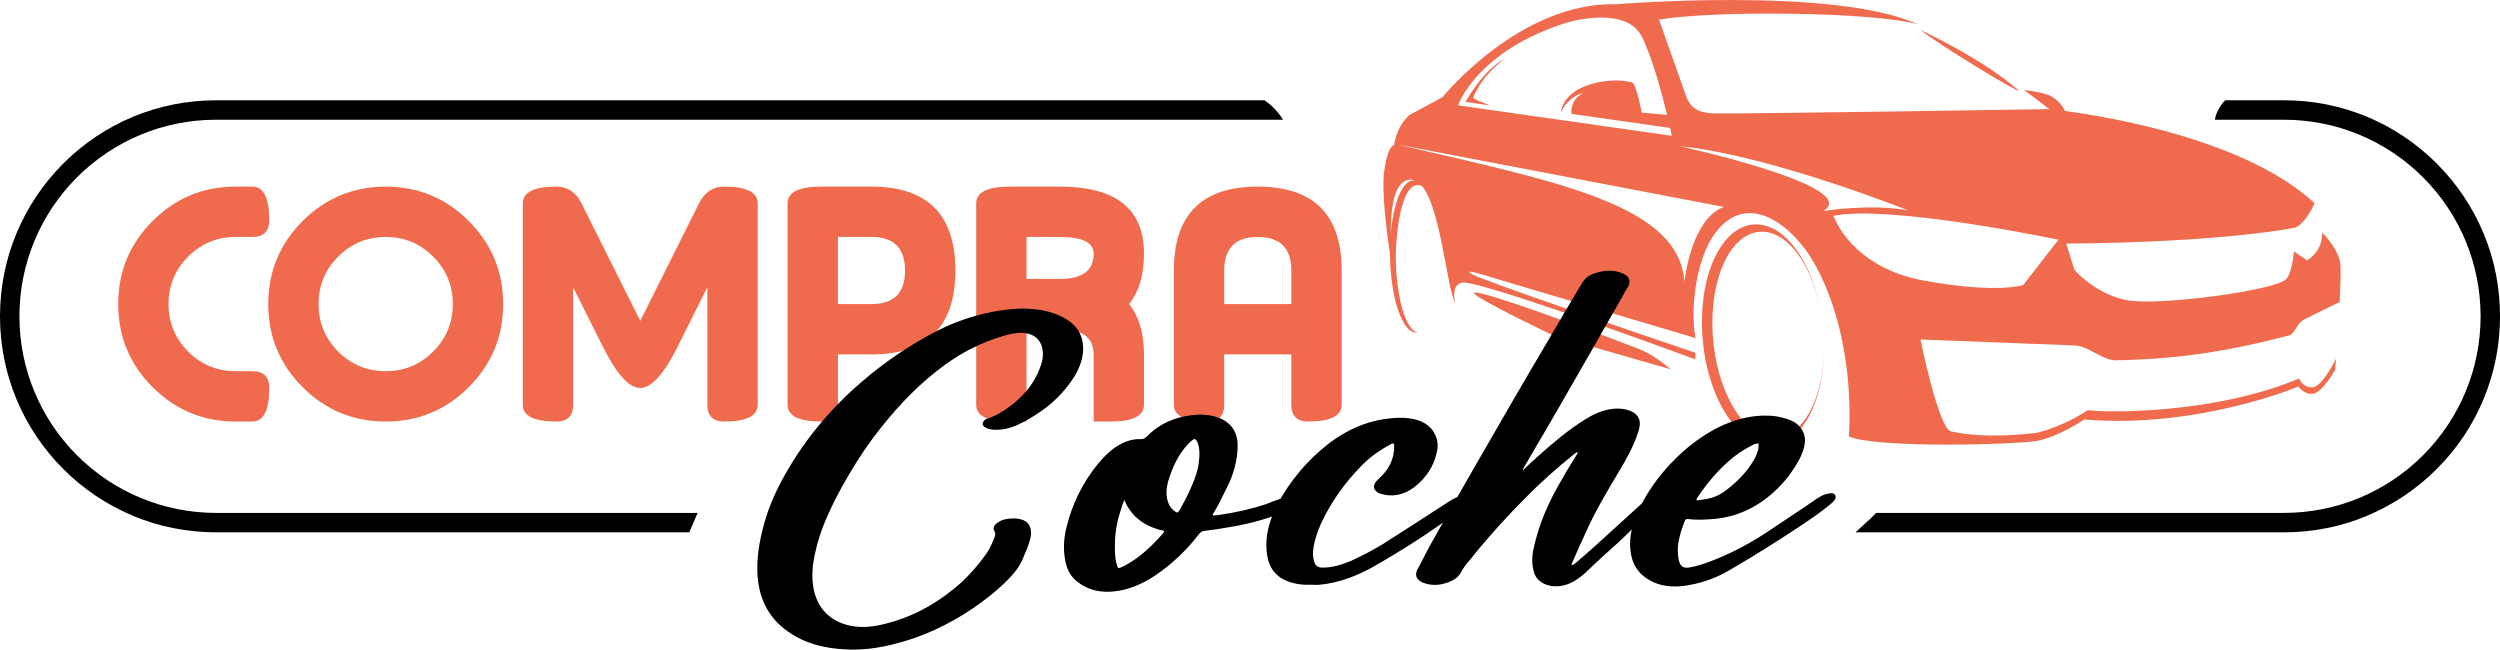
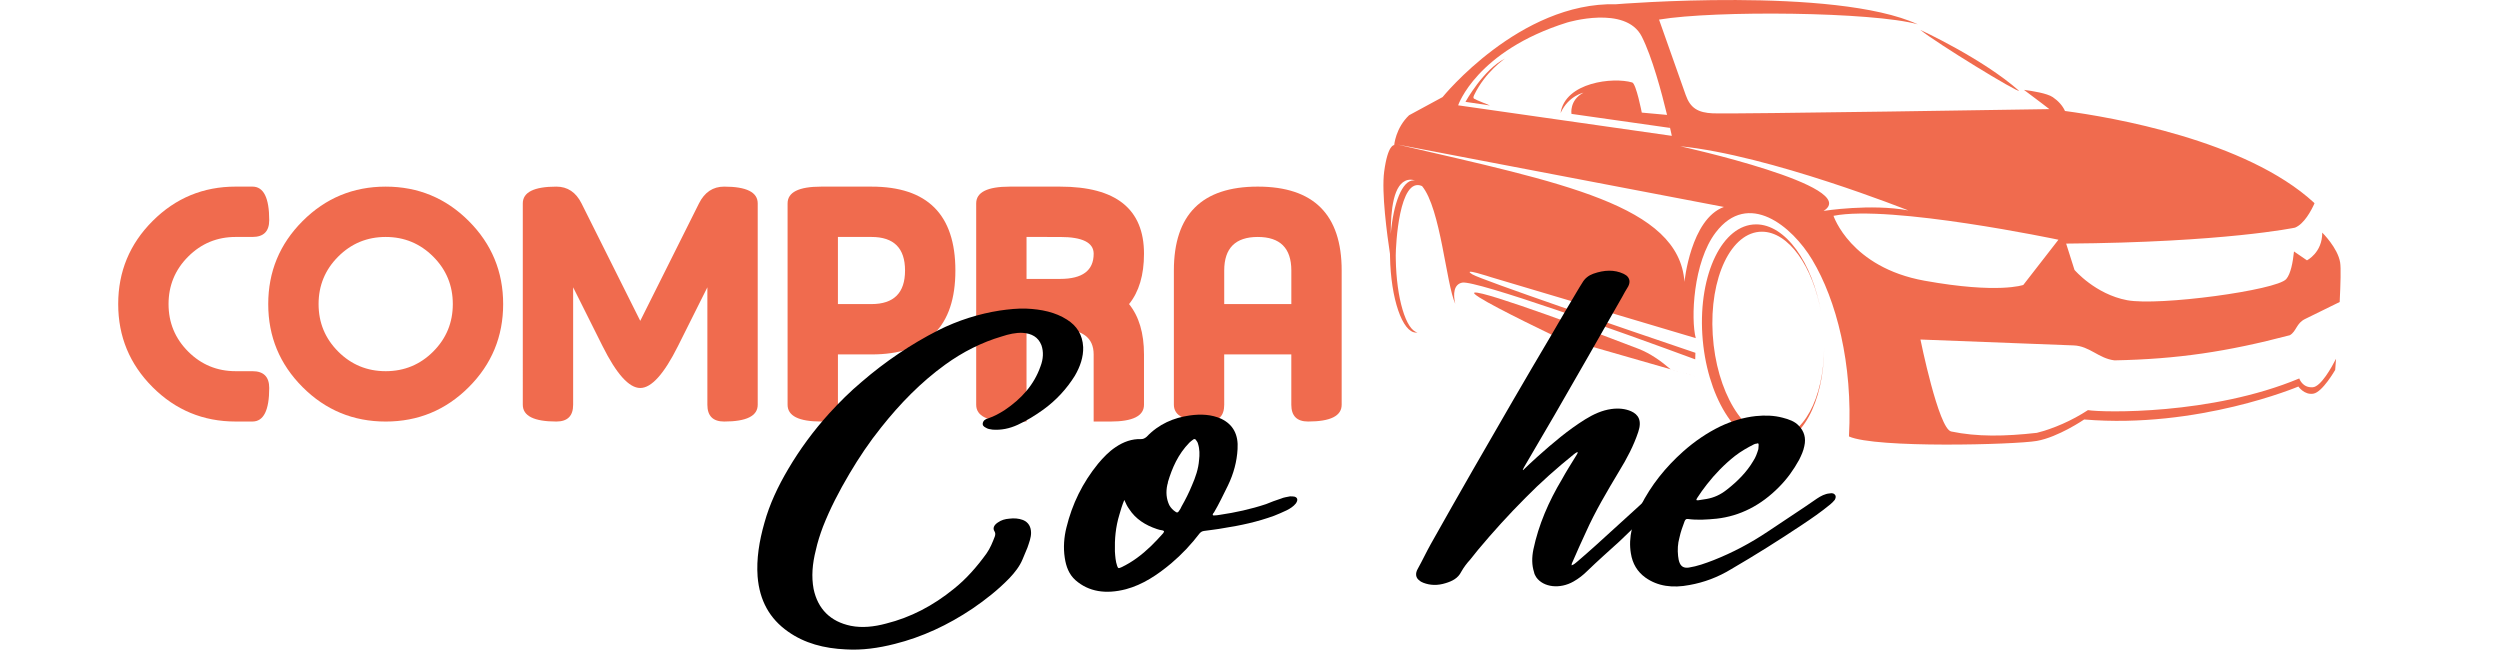
<svg xmlns="http://www.w3.org/2000/svg" version="1.1" id="Calque_1" x="0px" y="0px" width="184.475px" height="47.938px" viewBox="4.263 5.03 184.475 47.938" enable-background="new 4.263 5.03 184.475 47.938" xml:space="preserve">
  <g>
    <g>
      <path fill="#F06B4E" d="M21.653,18.8h1.238c0.825,0,1.238,0.826,1.238,2.477c0,0.826-0.413,1.238-1.238,1.238h-1.238    c-1.37,0-2.538,0.483-3.504,1.449c-0.966,0.966-1.449,2.134-1.449,3.504c0,1.371,0.483,2.539,1.449,3.505    c0.966,0.965,2.134,1.447,3.504,1.447h1.238c0.825,0,1.238,0.413,1.238,1.238c0,1.65-0.413,2.477-1.238,2.477h-1.238    c-2.395,0-4.438-0.846-6.129-2.537c-1.692-1.692-2.539-3.736-2.539-6.13s0.847-4.437,2.539-6.129    C17.216,19.646,19.259,18.8,21.653,18.8z" />
      <path fill="#F06B4E" d="M32.723,36.136c-2.394,0-4.437-0.846-6.129-2.538c-1.692-1.691-2.538-3.734-2.538-6.129    c0-2.394,0.846-4.437,2.538-6.129c1.692-1.692,3.735-2.539,6.129-2.539c2.395,0,4.438,0.846,6.13,2.539    c1.692,1.693,2.538,3.735,2.538,6.129c0,2.395-0.846,4.438-2.538,6.129C37.161,35.29,35.117,36.136,32.723,36.136z M32.723,22.515    c-1.37,0-2.538,0.483-3.504,1.449c-0.966,0.966-1.448,2.134-1.448,3.504c0,1.371,0.482,2.539,1.448,3.505    c0.966,0.965,2.134,1.447,3.504,1.447c1.37,0,2.539-0.482,3.505-1.447c0.966-0.967,1.448-2.135,1.448-3.505    c0-1.37-0.482-2.539-1.448-3.504C35.262,22.999,34.093,22.515,32.723,22.515z" />
      <path fill="#F06B4E" d="M51.507,28.706l4.334-8.667c0.413-0.825,1.032-1.238,1.857-1.238c1.651,0,2.477,0.413,2.477,1.238v14.859    c0,0.824-0.825,1.237-2.477,1.237c-0.825,0-1.238-0.413-1.238-1.237V26.23l-2.167,4.333c-1.031,2.064-1.96,3.097-2.786,3.097    c-0.825,0-1.754-1.031-2.785-3.097l-2.167-4.333v8.667c0,0.826-0.413,1.238-1.238,1.238c-1.651,0-2.477-0.412-2.477-1.238V20.039    c0-0.825,0.825-1.238,2.477-1.238c0.825,0,1.444,0.413,1.857,1.238L51.507,28.706z" />
      <path fill="#F06B4E" d="M62.379,20.039c0-0.825,0.825-1.238,2.477-1.238h3.715c4.127,0,6.19,2.064,6.19,6.191    s-2.063,6.191-6.19,6.191h-2.477v3.715c0,0.824-0.413,1.237-1.238,1.237c-1.651,0-2.477-0.413-2.477-1.237V20.039z M68.57,22.515    h-2.477v4.953h2.477c1.65,0,2.476-0.826,2.476-2.477C71.046,23.34,70.221,22.515,68.57,22.515z" />
      <path fill="#F06B4E" d="M80.011,36.136h-1.238c-1.651,0-2.477-0.413-2.477-1.237V20.039c0-0.825,0.825-1.238,2.477-1.238h3.715    c4.127,0,6.191,1.651,6.191,4.953c0,1.568-0.368,2.807-1.103,3.715c0.734,0.908,1.103,2.146,1.103,3.715v3.715    c0,0.824-0.826,1.237-2.477,1.237h-1.238v-4.952c0-1.238-0.826-1.857-2.477-1.857H80.01v6.81H80.011z M80.011,22.515v3.096h2.477    c1.65,0,2.477-0.619,2.477-1.857c0-0.825-0.826-1.238-2.477-1.238L80.011,22.515L80.011,22.515z" />
      <path fill="#F06B4E" d="M94.598,34.896c0,0.826-0.413,1.238-1.238,1.238c-1.651,0-2.477-0.412-2.477-1.238v-9.905    c0-4.127,2.063-6.191,6.191-6.191c4.127,0,6.191,2.064,6.191,6.191v9.905c0,0.826-0.826,1.238-2.478,1.238    c-0.826,0-1.238-0.412-1.238-1.238v-3.715h-4.953L94.598,34.896L94.598,34.896z M94.598,24.992v2.477h4.953v-2.477    c0-1.651-0.826-2.477-2.477-2.477C95.423,22.515,94.598,23.341,94.598,24.992z" />
    </g>
    <g>
      <g>
        <path fill="#F06B4E" d="M111.68,27.509c-0.008-0.02-0.019-0.044-0.027-0.065c0,0.001,0,0.004,0.002,0.006     C111.662,27.471,111.672,27.49,111.68,27.509z" />
-         <polygon fill="#F06B4E" points="108.24,13.534 108.24,13.534 108.24,13.533    " />
        <path fill="#F06B4E" d="M135.212,37.32c-2.263,0-4.308-3.399-4.567-7.596c-0.261-4.196,1.364-7.597,3.627-7.597     c1.968,0,3.771,2.568,4.377,5.995c-0.645-3.727-2.633-6.536-4.806-6.536v0.001c-2.473,0-4.247,3.642-3.965,8.137     c0.284,4.491,2.521,8.135,4.993,8.135c2.292,0,3.984-3.127,3.994-7.164C138.84,34.434,137.298,37.32,135.212,37.32z" />
        <path fill="#F06B4E" d="M125.175,30.771c-2.551-0.994-11.459-4.323-12.106-4.15c-0.408,0.109,3.144,1.881,5.83,3.177     l10.431,2.998v-0.001l-1.793-0.515C126.843,31.677,126.037,31.107,125.175,30.771z" />
        <path fill="#F06B4E" d="M160.29,31.621c4.64-0.09,8.303-0.637,12.94-1.855c0.496-0.288,0.467-0.889,1.147-1.208l2.531-1.243     c0.065-1.334,0.1-2.52,0.034-2.918c-0.176-1.08-1.321-2.203-1.321-2.203c0.007,1.485-1.128,2.046-1.128,2.046l-0.957-0.655     c-0.08,0.8-0.242,1.653-0.572,2.038c-0.706,0.824-9.386,2-11.738,1.56c-2.354-0.441-3.886-2.236-3.886-2.236l-0.616-1.942     c11.709-0.087,16.887-1.177,16.887-1.177c0.675-0.273,1.197-1.254,1.439-1.791c-0.021-0.031-0.033-0.048-0.033-0.048     c-5.031-4.633-15-6.317-18.379-6.769c-0.175-0.395-0.503-0.752-0.902-1.023c-0.422-0.284-1.512-0.457-2.125-0.535     c1.115,0.826,1.873,1.42,1.873,1.42s-23.389,0.375-24.81,0.313c-1.123-0.048-1.684-0.39-2.024-1.358l-1.967-5.561     c4.146-0.693,15.813-0.57,19.092,0.349c-6.101-2.805-22.262-1.482-22.262-1.482c-7.109-0.18-12.803,6.852-12.803,6.852     l-2.473,1.34c-1,0.954-1.096,2.203-1.096,2.203s-0.469-0.074-0.74,1.954c-0.207,1.541,0.215,4.665,0.429,6.078     c0,0.062,0,0.124,0.003,0.187c0.053,3.102,0.911,5.614,1.919,5.614c0.036,0,0.072-0.002,0.106-0.01     c-0.849-0.167-1.555-2.527-1.6-5.417c-0.001-0.094-0.003-0.188-0.003-0.28c0-0.701,0.245-5.848,1.94-5.105     c1.378,1.663,1.777,7.219,2.451,8.686c-0.172-0.73-0.108-1.432,0.51-1.56c0.965-0.202,11.893,3.698,17.197,5.662l0.014-0.484     c-5.242-1.778-15.792-5.379-16.455-5.785c-0.885-0.541,1.371,0.205,1.371,0.205l15.109,4.498     c-0.369-1.401-0.203-5.604,1.476-7.801c2.394-3.131,5.628-0.471,7.123,2.026c1.778,2.97,2.998,7.65,2.706,13.029     c1.953,0.886,12.271,0.608,13.854,0.332c1.586-0.276,3.502-1.584,3.502-1.584c8.401,0.701,15.807-2.431,15.807-2.431     s0.438,0.644,1.109,0.526c0.672-0.115,1.607-1.753,1.607-1.753s0.025-0.316,0.063-0.823c-0.32,0.628-1.117,2.063-1.72,2.104     c-0.771,0.052-0.994-0.65-0.994-0.65c-6.483,2.709-14.54,2.514-15.594,2.337c-1.177,0.771-2.56,1.374-3.771,1.676     c-2.369,0.267-4.414,0.3-6.322-0.101c-0.93-0.194-2.266-6.785-2.266-6.785l11.299,0.434     C158.455,30.559,159.12,31.482,160.29,31.621z M127.626,15.054l-0.351-1.544C127.496,14.425,127.626,15.054,127.626,15.054z      M119.898,6.692c0,0,4.318-1.308,5.509,1.03c0.766,1.509,1.467,4.122,1.868,5.787l-1.865-0.17v-0.001     c0,0-0.414-2.136-0.707-2.223c-1.398-0.411-4.943-0.024-5.286,2.258c0.005-0.009,0.009-0.018,0.013-0.026     c0.577-1.251,1.676-1.478,1.676-1.478c-1.051,0.557-0.885,1.565-0.885,1.565l7.272,1.034l0.133,0.586l-15.767-2.252     C111.859,12.802,113.201,8.792,119.898,6.692z M108.676,18.352c-0.037-0.008-0.076-0.011-0.115-0.011     c-0.817,0-1.481,1.663-1.674,3.952c-0.002-1.744,0.189-3.765,1.276-3.986C108.346,18.27,108.518,18.288,108.676,18.352     L108.676,18.352z M128.559,25.829c-0.402-5.649-9.047-7.317-21.166-10.132l24.078,4.604     C129.016,21.194,128.559,25.829,128.559,25.829z M138.824,20.593L138.824,20.593L138.824,20.593     c2.902-1.798-10.577-4.77-10.577-4.77c6.603,0.657,16.833,4.735,16.833,4.735C142.316,20.041,138.824,20.593,138.824,20.593     L138.824,20.593z M153.563,26.056c0,0-1.836,0.671-7.293-0.313c-5.461-0.985-6.713-4.788-6.713-4.788     c4.215-0.842,16.598,1.764,16.598,1.764L153.563,26.056z" />
        <polygon fill="#F06B4E" points="145.777,6.825 145.775,6.824 145.775,6.825    " />
        <path fill="#F06B4E" d="M112.4,12.546l1.811,0.268c-0.314-0.138-0.908-0.35-1.174-0.502c-0.053-0.03-0.079-0.099,0-0.261     c0.829-1.73,2.279-2.698,2.279-2.698C113.721,10.151,112.4,12.546,112.4,12.546z" />
        <path fill="#F06B4E" d="M153.245,11.726c-2.703-2.387-7.282-4.489-7.282-4.489C147.123,8.186,153.182,11.896,153.245,11.726z" />
      </g>
    </g>
-     <path d="M14.104,43.105c0.949,0.395,1.946,0.697,2.981,0.901c1.007,0.2,2.049,0.304,3.116,0.304h34.926l0.613-1.433H20.202   c-0.968,0-1.915-0.097-2.831-0.278c-0.938-0.187-1.847-0.463-2.714-0.822c-0.885-0.365-1.725-0.816-2.51-1.342   c-0.795-0.53-1.533-1.139-2.202-1.808c-0.67-0.669-1.275-1.405-1.807-2.202c-0.524-0.785-0.976-1.625-1.342-2.51   c-0.359-0.867-0.638-1.775-0.822-2.714c-0.182-0.916-0.277-1.863-0.277-2.83c0-0.969,0.096-1.916,0.277-2.832   c0.186-0.938,0.463-1.847,0.822-2.714c0.366-0.883,0.817-1.724,1.342-2.509c0.531-0.795,1.137-1.533,1.807-2.202   c0.669-0.669,1.407-1.275,2.202-1.808c0.785-0.524,1.625-0.975,2.51-1.342c0.867-0.359,1.775-0.637,2.714-0.822   c0.917-0.181,1.863-0.277,2.831-0.277h78.733c-0.345-0.573-0.812-1.063-1.365-1.434H20.202c-1.067,0-2.108,0.104-3.116,0.303   c-1.034,0.205-2.032,0.509-2.981,0.902c-0.969,0.401-1.891,0.896-2.753,1.473c-0.869,0.583-1.68,1.249-2.421,1.99   c-1.472,1.471-2.656,3.226-3.462,5.173c-0.394,0.95-0.698,1.948-0.902,2.982c-0.199,1.006-0.304,2.048-0.304,3.116   c0,1.066,0.104,2.107,0.304,3.115c0.204,1.035,0.509,2.031,0.902,2.98c0.4,0.969,0.896,1.891,1.473,2.752   c0.581,0.87,1.248,1.68,1.989,2.422c0.741,0.74,1.552,1.407,2.421,1.989c0.862,0.575,1.784,1.07,2.753,1.474L14.104,43.105   L14.104,43.105z M178.896,43.105c-0.948,0.395-1.947,0.697-2.98,0.901c-1.008,0.2-2.049,0.304-3.117,0.304H141.18   c0.536-0.486,0.973-0.888,1.098-1.006c0.156-0.146,0.299-0.287,0.432-0.427h30.089c0.97,0,1.916-0.097,2.833-0.278   c0.938-0.187,1.848-0.463,2.715-0.822c0.883-0.365,1.723-0.816,2.508-1.342c0.797-0.53,1.535-1.139,2.203-1.808   c0.67-0.669,1.274-1.405,1.808-2.202c0.524-0.785,0.975-1.625,1.342-2.51c0.358-0.867,0.637-1.775,0.821-2.714   c0.182-0.916,0.277-1.863,0.277-2.83c0-0.969-0.097-1.916-0.277-2.832c-0.186-0.938-0.463-1.847-0.821-2.714   c-0.367-0.883-0.817-1.724-1.342-2.509c-0.532-0.795-1.138-1.533-1.808-2.202c-0.668-0.669-1.406-1.275-2.203-1.808   c-0.785-0.524-1.623-0.975-2.508-1.342c-0.867-0.359-1.777-0.637-2.715-0.822c-0.918-0.181-1.863-0.277-2.833-0.277h-5.083   l-0.015-0.04c0.116-0.538,0.388-1.018,0.761-1.395h4.337c1.069,0,2.111,0.104,3.119,0.303c1.032,0.205,2.031,0.509,2.981,0.902   c0.967,0.401,1.889,0.896,2.752,1.473c0.867,0.583,1.679,1.249,2.42,1.99c1.471,1.471,2.656,3.226,3.462,5.173   c0.396,0.95,0.698,1.948,0.903,2.982c0.198,1.006,0.303,2.048,0.303,3.116c0,1.066-0.104,2.108-0.303,3.114   c-0.207,1.035-0.51,2.033-0.903,2.981c-0.4,0.97-0.896,1.892-1.472,2.752c-0.582,0.87-1.25,1.681-1.99,2.421   c-0.741,0.741-1.553,1.408-2.42,1.99c-0.862,0.575-1.784,1.07-2.752,1.473v0.004H178.896z" />
    <g>
      <path d="M64.298,48.488c0.311,1.479,1.241,2.41,2.746,2.722c0.836,0.167,1.719,0.072,2.603-0.167    c1.815-0.454,3.463-1.313,4.991-2.555c0.931-0.74,1.719-1.648,2.411-2.604c0.287-0.405,0.454-0.836,0.621-1.266    c0.048-0.144,0.048-0.263-0.023-0.382c-0.144-0.215-0.048-0.454,0.238-0.646c0.263-0.19,0.55-0.263,0.836-0.286    c0.358-0.049,0.717-0.023,1.027,0.096c0.405,0.166,0.597,0.502,0.597,0.955c0,0.357-0.144,0.717-0.263,1.074    c-0.119,0.286-0.239,0.572-0.358,0.859c-0.215,0.525-0.573,0.979-0.979,1.409c-0.836,0.858-1.743,1.575-2.723,2.243    c-1.814,1.219-3.726,2.103-5.731,2.604c-1.218,0.312-2.436,0.478-3.605,0.405c-1.624-0.071-3.057-0.453-4.274-1.313    c-1.361-0.955-2.102-2.293-2.245-4.061c-0.096-1.289,0.12-2.626,0.502-3.964c0.382-1.386,1.003-2.698,1.767-3.988    c0.86-1.456,1.863-2.817,3.009-4.083c0.765-0.836,1.553-1.624,2.412-2.341c1.743-1.504,3.63-2.771,5.636-3.797    c1.48-0.74,3.009-1.217,4.537-1.456c0.669-0.096,1.337-0.167,1.958-0.144c1.122,0.048,2.149,0.263,3.009,0.813    c0.717,0.453,1.146,1.098,1.194,2.028c0.023,0.718-0.215,1.435-0.621,2.125c-0.597,0.955-1.361,1.791-2.316,2.484    c-0.597,0.43-1.218,0.813-1.887,1.122c-0.62,0.286-1.241,0.406-1.862,0.358c-0.191-0.024-0.358-0.049-0.501-0.145    c-0.144-0.07-0.263-0.167-0.216-0.357c0.048-0.191,0.216-0.286,0.406-0.334c0.43-0.145,0.813-0.358,1.194-0.599    c1.241-0.835,2.173-1.862,2.65-3.223c0.215-0.55,0.239-1.101,0.071-1.576c-0.238-0.598-0.716-0.86-1.385-0.907    c-0.501-0.023-1.026,0.096-1.528,0.262c-1.48,0.432-2.89,1.146-4.179,2.078c-1.814,1.313-3.343,2.89-4.729,4.633    c-0.883,1.099-1.647,2.244-2.34,3.414c-0.765,1.291-1.433,2.58-1.958,3.918c-0.215,0.572-0.406,1.17-0.525,1.719    C64.202,46.648,64.131,47.58,64.298,48.488z" />
      <path d="M85.29,39.246c0.383-0.453,0.788-0.885,1.29-1.219c0.597-0.405,1.218-0.62,1.887-0.596c0.143,0,0.263-0.049,0.405-0.168    c0.907-0.955,2.006-1.408,3.177-1.576c0.835-0.119,1.623-0.071,2.315,0.238c0.908,0.43,1.29,1.194,1.219,2.245    c-0.048,0.907-0.287,1.813-0.717,2.698c-0.334,0.669-0.645,1.337-1.026,1.982c-0.024,0.022-0.048,0.047-0.072,0.094    c-0.048,0.097,0,0.121,0.072,0.121c0.143,0,0.31-0.024,0.453-0.049c1.122-0.166,2.245-0.406,3.391-0.787    c0.358-0.145,0.717-0.287,1.1-0.406c0.215-0.096,0.453-0.119,0.669-0.167c0.118,0,0.239,0,0.334,0.022    c0.239,0.072,0.263,0.264,0.096,0.502c-0.167,0.215-0.43,0.383-0.669,0.502c-0.311,0.144-0.62,0.286-0.931,0.405    c-1.242,0.454-2.483,0.718-3.701,0.907c-0.502,0.096-1.003,0.145-1.481,0.215c-0.143,0.023-0.215,0.072-0.31,0.168    c-0.621,0.813-1.313,1.553-2.102,2.221c-1.027,0.859-2.102,1.576-3.344,1.91c-1.48,0.383-2.746,0.191-3.725-0.669    c-0.479-0.43-0.693-1.003-0.788-1.647c-0.12-0.764-0.048-1.551,0.119-2.221C83.38,42.207,84.145,40.655,85.29,39.246z     M86.866,42.995c-0.286,0.932-0.358,1.815-0.334,2.723c0.023,0.358,0.048,0.74,0.167,1.074c0.071,0.19,0.096,0.19,0.311,0.097    c0.812-0.383,1.528-0.932,2.173-1.553c0.311-0.311,0.621-0.621,0.907-0.955c0.096-0.145,0.096-0.168-0.048-0.215    c-0.143-0.023-0.286-0.048-0.405-0.096c-0.86-0.287-1.576-0.74-2.054-1.48c-0.144-0.191-0.239-0.406-0.358-0.669    C87.058,42.327,86.962,42.661,86.866,42.995z M90.4,40.799c-0.119,0.549-0.071,1.051,0.144,1.504    c0.119,0.215,0.286,0.383,0.478,0.502c0.096,0.071,0.167,0.049,0.239-0.072c0.071-0.094,0.143-0.215,0.19-0.334    c0.287-0.5,0.55-1.025,0.765-1.551c0.263-0.599,0.478-1.22,0.525-1.863c0.048-0.405,0.048-0.813-0.072-1.193    c-0.023-0.12-0.096-0.215-0.167-0.311c-0.048-0.072-0.144-0.072-0.215,0c-0.096,0.07-0.191,0.143-0.263,0.215    c-0.836,0.859-1.266,1.861-1.576,2.89C90.448,40.655,90.425,40.727,90.4,40.799z" />
-       <path d="M99.62,48.034c-1.17-0.312-1.791-1.099-1.888-2.316c-0.119-1.146,0.191-2.269,0.766-3.415    c0.932-1.767,2.221-3.318,3.868-4.585c1.266-0.954,2.627-1.552,4.06-1.767c0.813-0.12,1.624-0.145,2.342,0.048    c0.668,0.19,1.17,0.571,1.433,1.192c0.167,0.384,0.19,0.789,0.071,1.267c-0.215,0.979-0.765,1.815-1.601,2.483    c-0.858,0.668-1.743,0.787-2.579,0.502c-0.119-0.024-0.215-0.096-0.285-0.168c-0.216-0.19-0.216-0.43,0-0.717    c0.118-0.144,0.262-0.263,0.404-0.406c0.646-0.645,0.908-1.359,0.932-2.125c0-0.334-0.047-0.334-0.357-0.166    c-0.74,0.406-1.409,0.884-2.006,1.479c-1.313,1.337-2.364,2.817-3.104,4.466c-0.263,0.646-0.478,1.289-0.524,1.935    c-0.023,0.286,0.023,0.573,0.119,0.836c0.096,0.215,0.238,0.312,0.502,0.335c0.739,0.023,1.457-0.191,2.196-0.502    c0.788-0.358,1.552-0.764,2.316-1.219c1.623-1.025,3.224-2.076,4.823-3.104c0.357-0.238,0.717-0.43,1.121-0.501    c0.121-0.024,0.264-0.048,0.383,0c0.238,0.071,0.264,0.263,0.119,0.501c-0.119,0.145-0.238,0.264-0.381,0.357    c-0.74,0.55-1.48,1.052-2.222,1.576c-1.338,0.933-2.747,1.791-4.132,2.604c-1.409,0.836-2.842,1.409-4.346,1.553    c-0.239,0.023-0.455,0-0.67,0C100.504,48.201,100.05,48.152,99.62,48.034z" />
      <path d="M117.723,38.721c1.123-1.003,2.244-1.957,3.51-2.746c0.621-0.382,1.242-0.668,1.936-0.764    c0.525-0.072,1.025-0.023,1.457,0.167c0.523,0.238,0.813,0.668,0.523,1.528c-0.334,1.003-0.834,1.958-1.407,2.89    c-0.884,1.479-1.769,2.961-2.46,4.513c-0.334,0.717-0.645,1.409-0.955,2.127c-0.049,0.095-0.096,0.189-0.096,0.311    c0.166-0.048,0.287-0.168,0.406-0.264c0.452-0.383,0.906-0.787,1.36-1.193c1.051-0.955,2.103-1.91,3.151-2.866    c0.263-0.237,0.502-0.478,0.787-0.692c0.191-0.143,0.406-0.237,0.646-0.285c0.311-0.071,0.43,0.119,0.286,0.406    c-0.097,0.166-0.238,0.334-0.382,0.478c-0.885,0.907-1.815,1.767-2.723,2.649c-0.789,0.717-1.601,1.434-2.365,2.174    c-0.311,0.311-0.645,0.572-1.025,0.787c-1.003,0.574-2.221,0.431-2.746-0.311c-0.072-0.119-0.145-0.238-0.167-0.382    c-0.168-0.524-0.168-1.074-0.048-1.672c0.382-1.814,1.122-3.534,2.125-5.205c0.311-0.573,0.669-1.123,1.003-1.672    c0.048-0.097,0.144-0.191,0.144-0.312c-0.119,0.023-0.215,0.119-0.287,0.168c-1.24,1.002-2.459,2.077-3.582,3.223    c-1.217,1.219-2.388,2.509-3.485,3.822c-0.19,0.237-0.382,0.478-0.573,0.715c-0.263,0.287-0.479,0.574-0.668,0.908    c-0.238,0.479-0.669,0.692-1.146,0.836c-0.596,0.19-1.146,0.168-1.646-0.023c-0.12-0.049-0.215-0.096-0.287-0.167    c-0.285-0.191-0.334-0.525-0.119-0.884c0.334-0.598,0.621-1.219,0.955-1.814c1.027-1.814,2.055-3.654,3.104-5.469    c1.935-3.367,3.868-6.711,5.851-10.055c0.645-1.122,1.313-2.245,1.982-3.367c0.07-0.119,0.167-0.263,0.238-0.382    c0.19-0.334,0.478-0.549,0.813-0.669c0.813-0.286,1.552-0.31,2.221,0c0.096,0.048,0.168,0.096,0.238,0.144    c0.215,0.191,0.287,0.454,0.119,0.788c-0.167,0.263-0.311,0.525-0.453,0.788c-1.646,2.912-3.318,5.803-4.991,8.716    c-0.739,1.267-1.479,2.53-2.221,3.797c-0.048,0.072-0.071,0.144-0.119,0.239c0,0,0.022,0,0.022,0.023    C117.006,39.391,117.363,39.031,117.723,38.721z" />
      <path d="M128.089,46.052c0.022,0.191,0.048,0.358,0.119,0.525c0.119,0.263,0.312,0.383,0.669,0.335    c0.62-0.096,1.219-0.311,1.838-0.551c1.387-0.549,2.699-1.24,3.988-2.102c1.193-0.812,2.436-1.6,3.63-2.436    c0.286-0.19,0.597-0.358,0.933-0.383c0.094-0.023,0.189-0.023,0.262,0c0.216,0.097,0.238,0.264,0.119,0.479    c-0.096,0.119-0.215,0.238-0.334,0.334c-0.668,0.551-1.36,1.027-2.078,1.505c-1.719,1.146-3.463,2.244-5.229,3.271    c-0.979,0.597-2.006,0.979-3.081,1.17c-1.241,0.239-2.34,0.096-3.247-0.55c-0.597-0.43-0.955-1.026-1.074-1.791    c-0.096-0.572-0.071-1.17,0.071-1.791c0.144-0.572,0.358-1.146,0.646-1.694c0.765-1.528,1.839-2.866,3.152-4.036    c0.836-0.74,1.742-1.361,2.723-1.839c0.859-0.406,1.742-0.669,2.626-0.765c0.692-0.071,1.36-0.047,1.981,0.119    c0.454,0.119,0.907,0.264,1.219,0.621c0.357,0.383,0.524,0.859,0.381,1.48c-0.07,0.357-0.215,0.668-0.381,1.003    c-0.406,0.74-0.885,1.409-1.48,2.006c-1.337,1.361-2.891,2.149-4.607,2.341c-0.718,0.071-1.435,0.119-2.127,0.023    c-0.119-0.023-0.189,0.048-0.238,0.167c-0.144,0.382-0.286,0.764-0.383,1.218C128.064,45.145,128.041,45.6,128.089,46.052z     M134.034,37.861c0-0.119-0.048-0.145-0.144-0.096c-0.072,0-0.119,0.023-0.19,0.047c-0.478,0.239-0.979,0.525-1.409,0.859    c-0.788,0.621-1.48,1.338-2.077,2.102c-0.263,0.336-0.502,0.67-0.717,1.004c-0.095,0.144-0.071,0.19,0.096,0.166    c0.191-0.022,0.382-0.07,0.597-0.094c0.551-0.097,1.027-0.312,1.506-0.693c0.765-0.598,1.457-1.289,1.935-2.102    c0.19-0.287,0.286-0.572,0.382-0.884C134.012,38.076,134.034,37.957,134.034,37.861z" />
    </g>
  </g>
</svg>